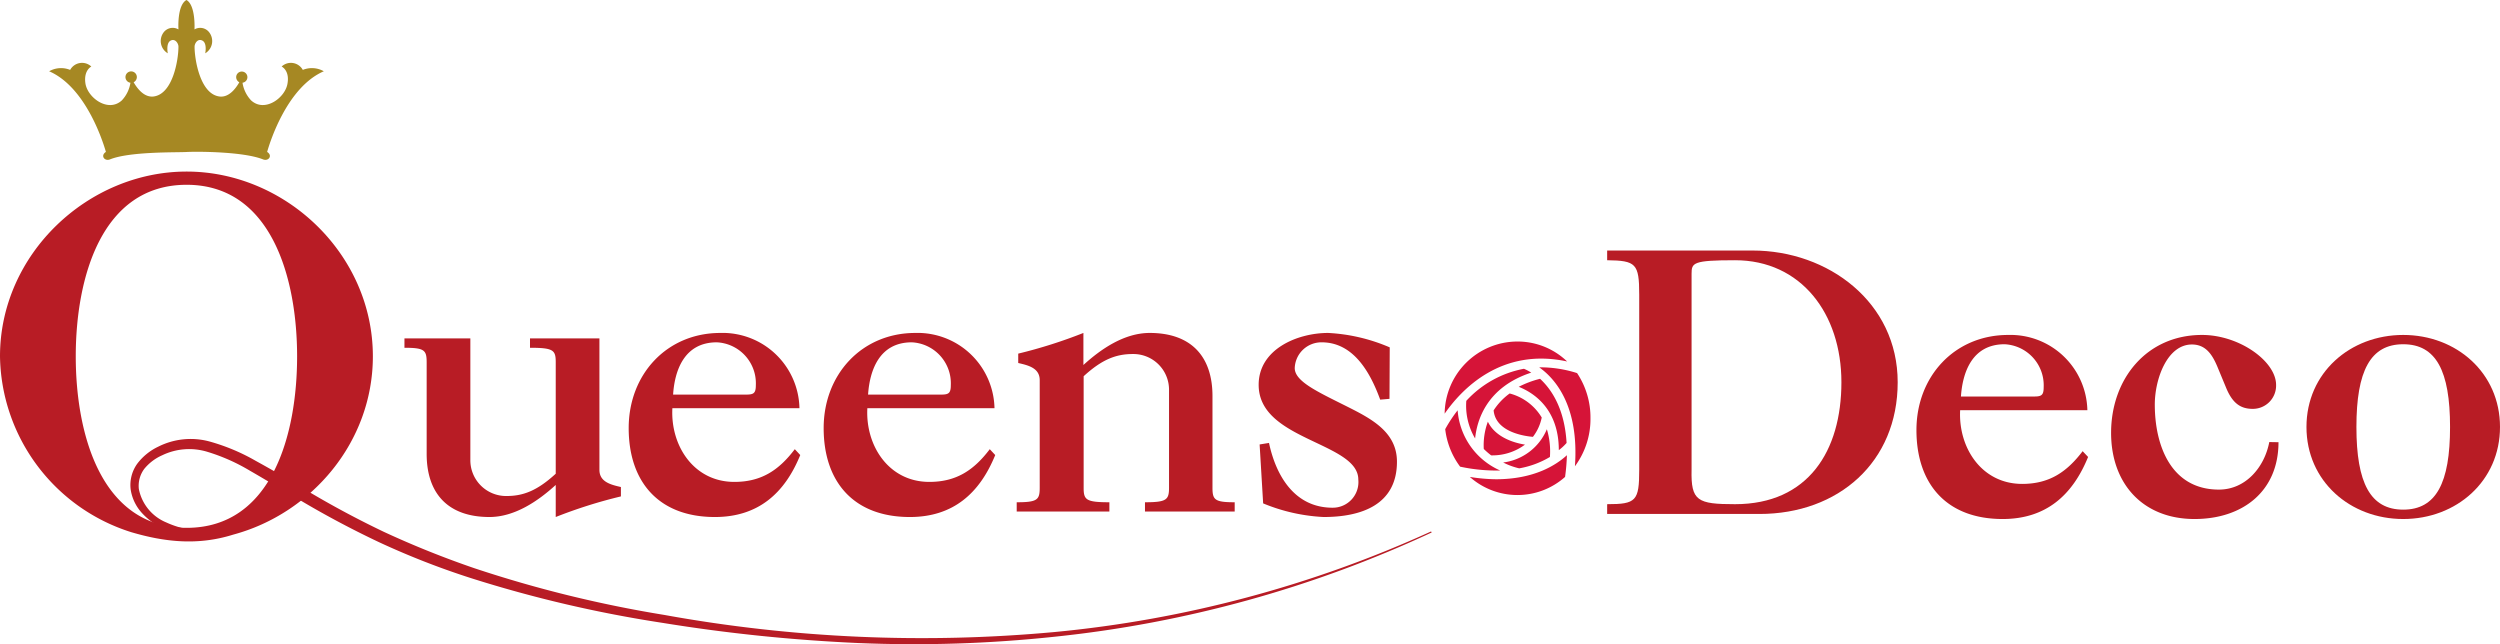
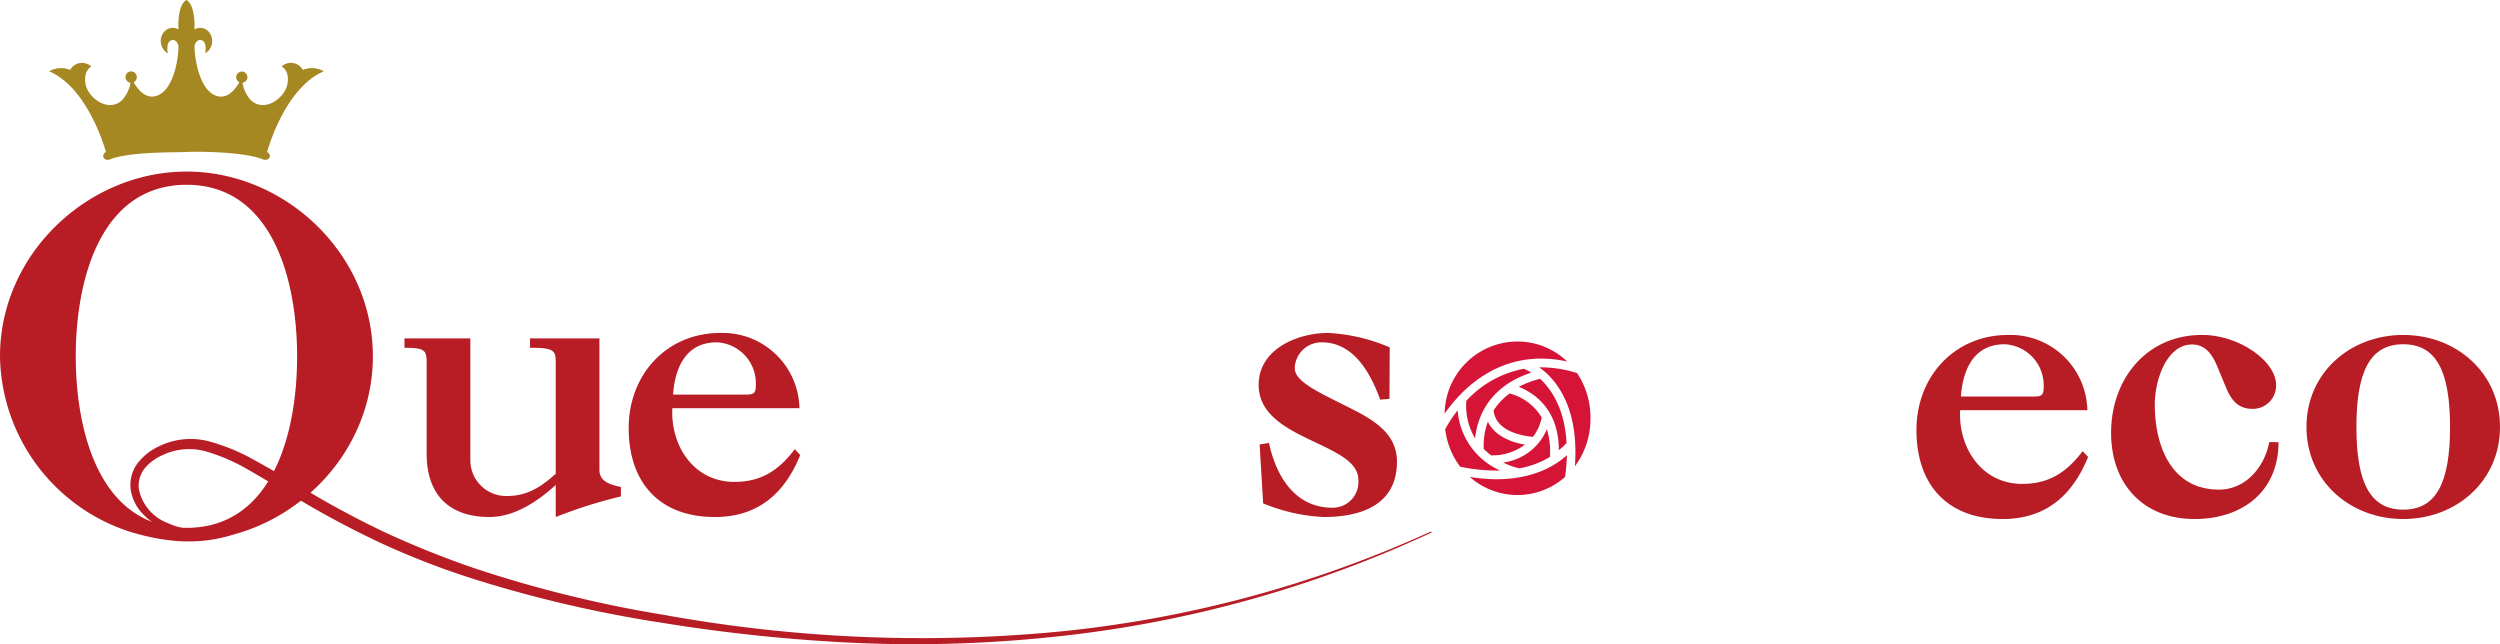
<svg xmlns="http://www.w3.org/2000/svg" viewBox="0 0 311.84 80.37">
  <defs>
    <style>.cls-1{fill:#b81c25;}.cls-2{fill:#a68823;}.cls-3{fill:#d61438;}</style>
  </defs>
  <title>logo-queensdeco</title>
  <g id="レイヤー_2" data-name="レイヤー 2">
    <g id="レイヤー_1-2" data-name="レイヤー 1">
-       <path class="cls-1" d="M218.61,31.25c9.43,0,18.1,6.45,18.1,16.43s-7.4,16.43-17.24,16.43h-19V62.89c3.61,0,4-.4,4-4.29V36.75c0-3.88-.41-4.24-4-4.29V31.25ZM211,58.6c-.09,3.89.73,4.29,5.42,4.29,9.12,0,13.27-6.63,13.27-15.21s-5.05-15.22-13.27-15.22c-5.24,0-5.42.32-5.42,1.68Z" />
      <path class="cls-1" d="M260.46,57c-1.94,4.77-5.25,7.74-10.66,7.74-7,0-10.75-4.38-10.75-11.09s4.77-11.87,11.44-11.87a9.6,9.6,0,0,1,9.88,9.39H244.5c-.24,4.67,2.68,9.19,7.74,9.19,3.36,0,5.55-1.46,7.54-4.08Zm-6.76-7.54c.93,0,1.22-.14,1.22-1.16a5.13,5.13,0,0,0-4.87-5.36c-4.09,0-5.25,3.56-5.45,6.52Z" />
      <path class="cls-1" d="M284.21,55.16c0,6.13-4.48,9.58-10.47,9.58-6.42,0-10.41-4.38-10.41-10.75,0-6.72,4.43-12.21,11.34-12.21,4.67,0,9.24,3.3,9.24,6.23A2.9,2.9,0,0,1,281,51c-1.51,0-2.54-.68-3.36-2.72l-1.07-2.58c-.64-1.51-1.46-2.73-3.16-2.73-3.07,0-4.63,4.28-4.63,7.5,0,5.06,2,10.6,8,10.6,3.36,0,5.69-2.82,6.28-5.93Z" />
      <path class="cls-1" d="M299.77,64.74c-6.62,0-12.07-4.72-12.07-11.48s5.45-11.48,12.07-11.48,12.07,4.72,12.07,11.48S306.39,64.74,299.77,64.74Zm0-21.8c-4.09,0-5.84,3.31-5.84,10.32s1.75,10.31,5.84,10.31,5.84-3.3,5.84-10.31S303.86,42.94,299.77,42.94Z" />
      <path class="cls-1" d="M16.4,66.39A23.36,23.36,0,0,1,0,44.45C0,31.65,11,21.4,23.28,21.4S46.51,31.65,46.51,44.45c0,10.72-7.68,19.62-17.43,22.24C24.65,68.08,20.52,67.6,16.4,66.39Zm6.88-43.34c-10.67,0-13.83,11.7-13.83,21.4s3.16,21.39,13.83,21.39,13.78-11.7,13.78-21.39S33.89,23.05,23.28,23.05Z" />
      <path class="cls-1" d="M74.77,58.61c0,1.5,1.41,1.85,2.68,2.14v1.17a60.36,60.36,0,0,0-8.13,2.57v-4c-2.19,2-5.11,4-8.27,4-5.06,0-7.83-2.82-7.83-7.88V45.18c0-1.51-.29-1.8-2.77-1.8V42.21h8.22V57.34a4.46,4.46,0,0,0,4.52,4.53c2.1,0,3.84-.68,6.13-2.78V45.18c0-1.51-.29-1.8-3.21-1.8V42.21h8.66Z" />
      <path class="cls-1" d="M99.82,56.76c-1.94,4.77-5.25,7.73-10.65,7.73-7,0-10.75-4.38-10.75-11.09s4.76-11.87,11.43-11.87a9.59,9.59,0,0,1,9.87,9.39H83.87c-.25,4.67,2.67,9.19,7.73,9.19,3.36,0,5.55-1.45,7.54-4.08Zm-6.76-7.54c.93,0,1.22-.15,1.22-1.17a5.12,5.12,0,0,0-4.87-5.35c-4.08,0-5.26,3.55-5.45,6.52Z" />
-       <path class="cls-1" d="M124.14,56.76c-1.94,4.77-5.25,7.73-10.65,7.73-7,0-10.75-4.38-10.75-11.09s4.77-11.87,11.43-11.87a9.6,9.6,0,0,1,9.88,9.39H108.19c-.25,4.67,2.67,9.19,7.73,9.19,3.36,0,5.55-1.45,7.54-4.08Zm-6.76-7.54c.93,0,1.22-.15,1.22-1.17a5.12,5.12,0,0,0-4.87-5.35c-4.08,0-5.25,3.55-5.45,6.52Z" />
-       <path class="cls-1" d="M129.69,47.42c0-1.51-1.41-1.85-2.68-2.14V44.11a60.86,60.86,0,0,0,8.13-2.58v4c2.19-2,5.1-4,8.27-4,5.06,0,7.83,2.82,7.83,7.88V60.85c0,1.5.29,1.8,2.77,1.8v1.16H142.82V62.65c2.68,0,3-.3,3-1.8V48.68a4.45,4.45,0,0,0-4.52-4.52c-2.1,0-3.85.68-6.13,2.77V60.85c0,1.5.29,1.8,3.21,1.8v1.16H126.82V62.65c2.57,0,2.87-.3,2.87-1.8Z" />
      <path class="cls-1" d="M173.32,49.75l-1.16.1c-1.22-3.35-3.31-7.15-7.3-7.15a3.33,3.33,0,0,0-3.36,3.21c0,1.65,2.77,2.92,6.47,4.77,3,1.51,6.28,3.16,6.28,6.91,0,5.4-4.48,6.9-9.15,6.9a22.56,22.56,0,0,1-7.54-1.7l-.44-7.35,1.17-.19c.88,4.13,3.21,8.08,7.93,8.08a3.2,3.2,0,0,0,3.21-3.51c0-2.33-3.11-3.55-6.23-5.06S157,51.5,157,48c0-4.47,4.87-6.47,8.66-6.47a22.24,22.24,0,0,1,7.69,1.8Z" />
      <path class="cls-1" d="M36.33,59.87a16.12,16.12,0,0,1-4,4.65,10.81,10.81,0,0,1-5.74,2.31,12.32,12.32,0,0,1-6.19-.9,8.06,8.06,0,0,1-2.63-1.87,5.58,5.58,0,0,1-1.47-3,4.54,4.54,0,0,1,.86-3.27,7.1,7.1,0,0,1,2.57-2.07,9,9,0,0,1,6.37-.66,24.93,24.93,0,0,1,5.79,2.42c1.82,1,3.56,2,5.32,3.07A117.56,117.56,0,0,0,47.9,66.35a116.92,116.92,0,0,0,11.28,4.53A152.19,152.19,0,0,0,82.84,76.7a180.07,180.07,0,0,0,48.67,2.14,146.77,146.77,0,0,0,47-12.55l.07.13a147.45,147.45,0,0,1-47,13,165.67,165.67,0,0,1-24.5.79A209.77,209.77,0,0,1,82.68,77.7a157.39,157.39,0,0,1-23.91-5.58A98.7,98.7,0,0,1,47.3,67.64a117.5,117.5,0,0,1-10.84-5.83c-1.76-1-3.51-2.08-5.26-3.08a23.74,23.74,0,0,0-5.43-2.4,7.74,7.74,0,0,0-5.54.46A6,6,0,0,0,18,58.48,3.54,3.54,0,0,0,17.32,61a5.7,5.7,0,0,0,3.43,4.17,11.42,11.42,0,0,0,5.76,1,10.43,10.43,0,0,0,5.55-2,15.58,15.58,0,0,0,4.15-4.37Z" />
      <path class="cls-2" d="M40.39,8.89a3,3,0,0,0-2.62-.17,1.69,1.69,0,0,0-2.64-.42s1,.46.74,2.07c-.25,1.82-2.85,3.72-4.55,2.15a4.12,4.12,0,0,1-1.07-2.2.7.7,0,1,0-.79-.69.72.72,0,0,0,.39.63c-.44.78-1.34,2-2.58,1.76-2.32-.41-3-4.61-3-6.2,0-.41.41-1.08,1-.74s.33,1.57.33,1.57A1.78,1.78,0,0,0,26,3.92a1.41,1.41,0,0,0-1.74-.25s.17-3-1-3.67c-1.2.66-1,3.67-1,3.67a1.42,1.42,0,0,0-1.75.25,1.78,1.78,0,0,0,.42,2.73s-.25-1.24.33-1.57,1,.33,1,.74c0,1.59-.67,5.79-3,6.2-1.25.23-2.15-1-2.59-1.76a.73.73,0,0,0,.4-.63.71.71,0,1,0-.8.69,4.12,4.12,0,0,1-1.07,2.2c-1.7,1.57-4.3-.33-4.55-2.15-.22-1.61.74-2.07.74-2.07a1.69,1.69,0,0,0-2.64.42,3,3,0,0,0-2.62.17c4.49,1.94,6.65,8.56,7.08,10.06-.71.45-.18,1.19.49.94,2.44-1,8.27-.86,9.57-.93s7.12-.06,9.56.93c.68.25,1.21-.49.49-.94C33.75,17.45,35.9,10.83,40.39,8.89Z" />
      <path class="cls-3" d="M190.09,46a13,13,0,0,0-7.19,4A8,8,0,0,0,184,54.69c.23-2.28,1.44-6.39,7-8.21A6.21,6.21,0,0,0,190.09,46Z" />
      <path class="cls-3" d="M191.21,54.49a5.86,5.86,0,0,0,1.1-2.41,6.63,6.63,0,0,0-4-3,7.74,7.74,0,0,0-2,2.11C186.56,53.92,190.22,54.41,191.21,54.49Z" />
      <path class="cls-3" d="M185.59,52.6a8.49,8.49,0,0,0-.51,3.4,9.56,9.56,0,0,0,.92.8,6.8,6.8,0,0,0,4.22-1.34C188.52,55.19,186.44,54.38,185.59,52.6Z" />
      <path class="cls-3" d="M198.39,52.18a10,10,0,0,0-1.67-5.64,15,15,0,0,0-4.73-.72c2,1.4,5,4.84,4.46,12.34A9.9,9.9,0,0,0,198.39,52.18Z" />
      <path class="cls-3" d="M181.82,51.18a17.52,17.52,0,0,0-1.55,2.35,9.67,9.67,0,0,0,1.86,4.68,21.6,21.6,0,0,0,5,.48A8.91,8.91,0,0,1,181.82,51.18Z" />
      <path class="cls-3" d="M193.33,57a9.5,9.5,0,0,0-.38-3.46,6.84,6.84,0,0,1-5.45,4.15,8.82,8.82,0,0,0,2,.73A11.22,11.22,0,0,0,193.33,57Z" />
      <path class="cls-3" d="M195.48,45.09a8.93,8.93,0,0,0-6.21-2.49,9.1,9.1,0,0,0-9.07,9C182.26,48.63,187.22,43.3,195.48,45.09Z" />
      <path class="cls-3" d="M195.45,56.78c-1.33,1.22-4.07,3-8.85,3a21.73,21.73,0,0,1-3.26-.29,8.94,8.94,0,0,0,11.88,0A24.81,24.81,0,0,0,195.45,56.78Z" />
      <path class="cls-3" d="M195.41,55.25c-.25-4.3-1.9-6.7-3.31-8a12.2,12.2,0,0,0-2.66,1c1.82.72,5,2.72,5,7.9A6.35,6.35,0,0,0,195.41,55.25Z" />
    </g>
  </g>
</svg>